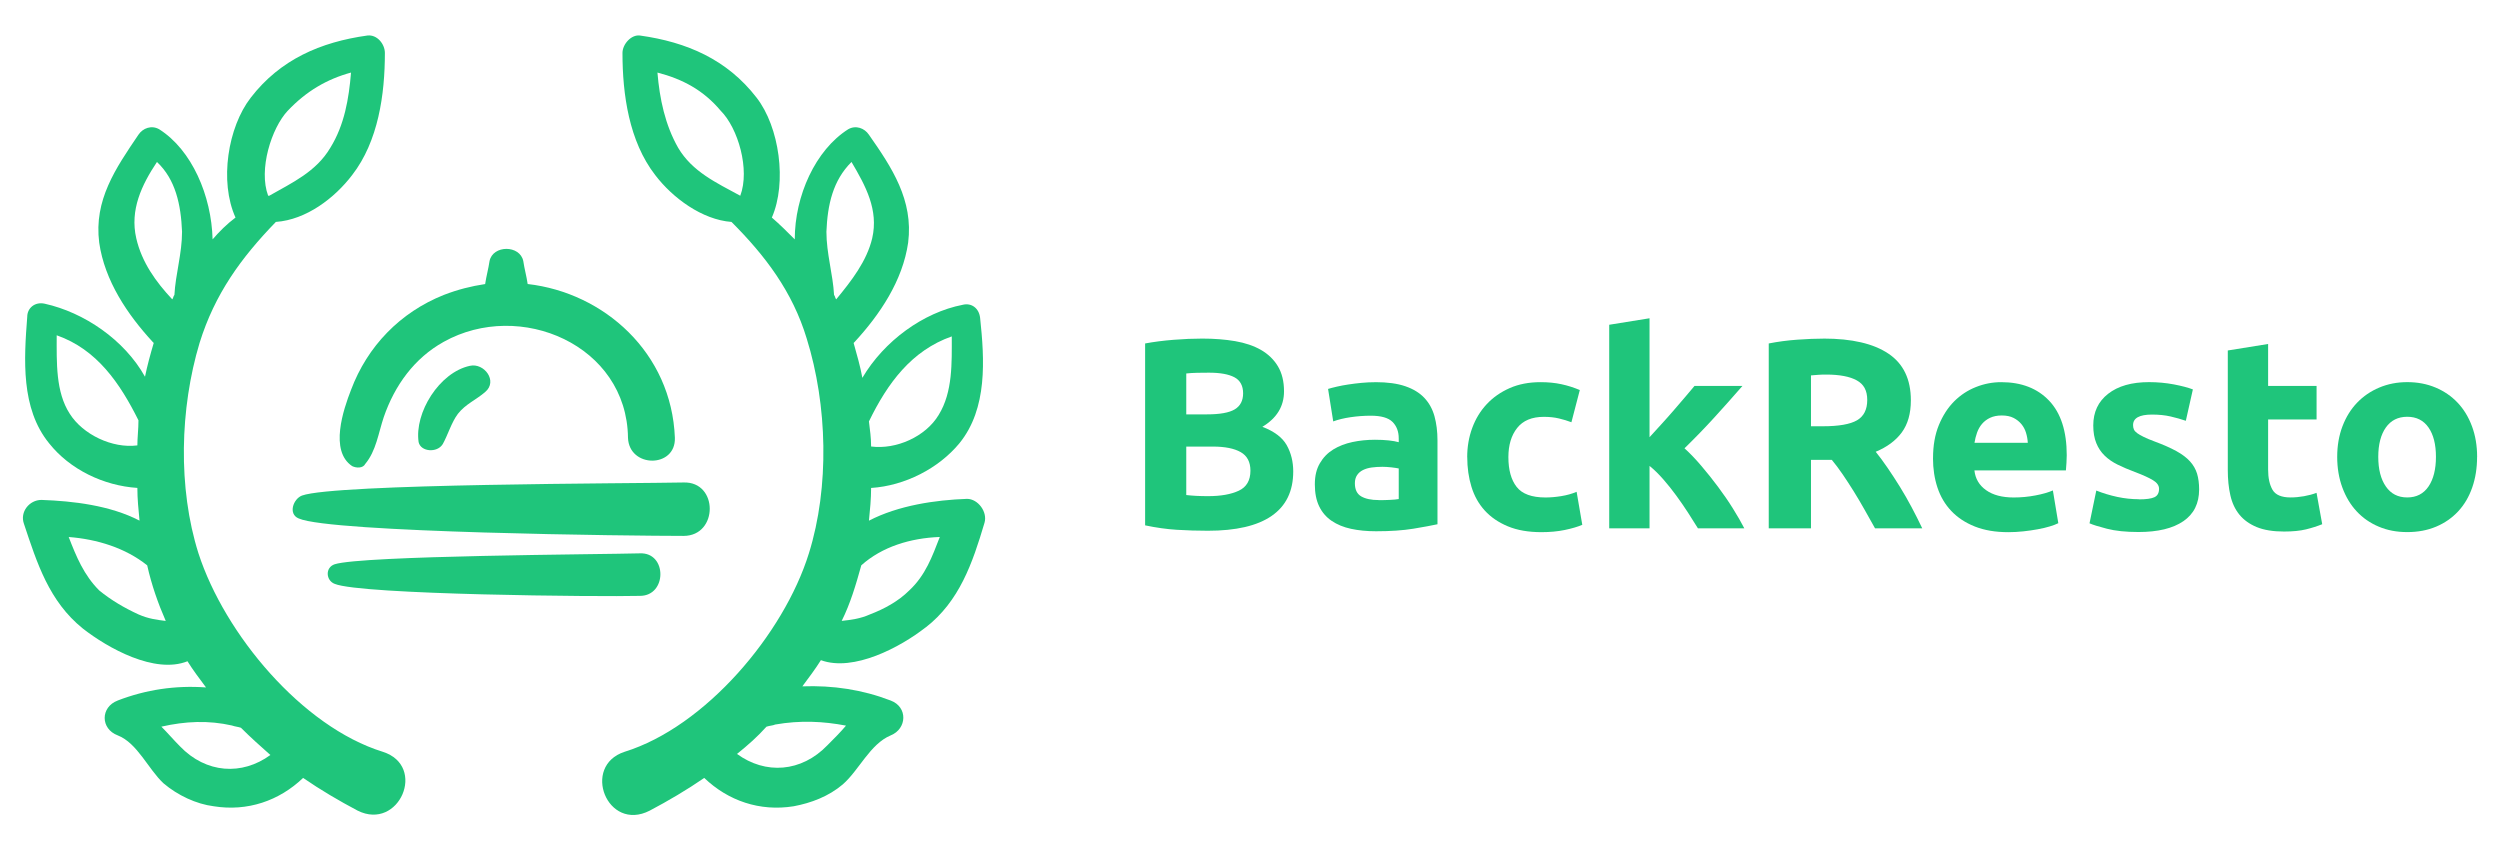
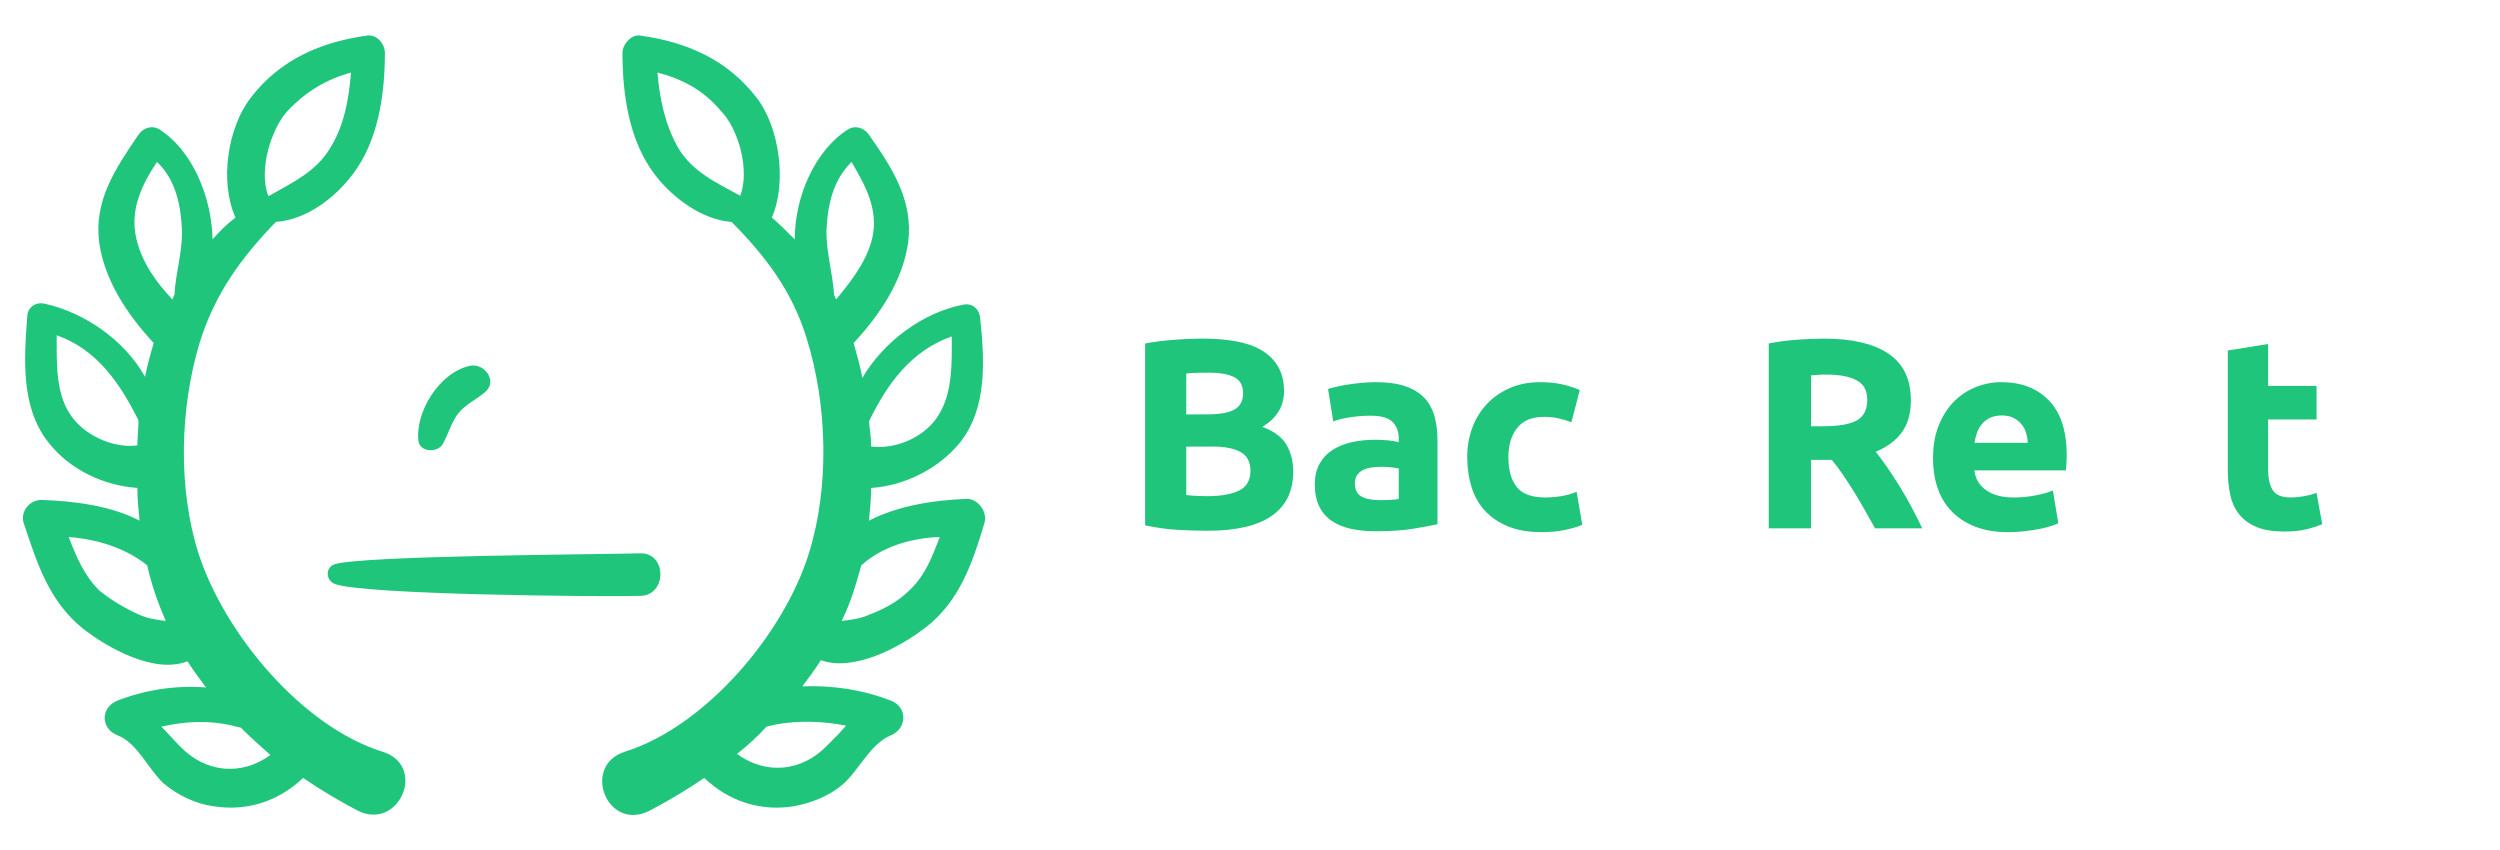
<svg xmlns="http://www.w3.org/2000/svg" id="LOGOTYPE_BACKRESTO_HORIZONTAL" viewBox="0 0 635 216">
  <defs>
    <style>
      .cls-1 {
        fill: #1fc57b;
      }
    </style>
  </defs>
  <g>
    <path class="cls-1" d="M235.11,159.38c8.58-6.65,11.91-16.34,14.95-26.58.83-2.77-1.66-6.09-4.43-6.09-8.03.28-17.45,1.66-24.92,5.54.28-2.77.55-5.54.55-8.31,8.58-.55,17.17-4.98,22.43-11.35,7.2-8.86,6.37-21.32,5.26-31.85-.28-2.49-2.22-3.88-4.43-3.32-9.97,1.94-19.94,9.14-25.48,18.55-.55-3.05-1.38-5.82-2.22-8.86l.28-.28c6.37-6.92,12.18-15.51,13.57-25.2,1.38-10.8-4.15-19.11-9.97-27.42-1.11-1.66-3.32-2.49-5.26-1.38-8.31,5.26-13.57,16.89-13.57,27.97-1.94-1.94-3.88-3.88-5.82-5.54,3.88-8.86,1.94-22.98-3.88-30.46-7.48-9.69-17.72-14.12-29.63-15.78-2.22-.28-4.43,2.22-4.43,4.43,0,10.52,1.66,22.43,8.31,31.01,4.43,5.82,11.91,11.35,19.38,11.91,8.58,8.58,15.51,17.72,19.11,29.63,5.26,16.89,5.82,37.66.55,54.55-6.37,20.49-26.31,44.03-46.8,50.4-11.08,3.6-4.43,20.49,6.37,14.95,4.71-2.49,9.42-5.26,13.85-8.31,6.09,5.82,14.12,8.58,22.71,7.2,4.43-.83,8.86-2.49,12.46-5.54,4.15-3.6,6.92-10.25,12.18-12.46,4.15-1.66,4.43-7.2,0-8.86-7.2-2.77-14.68-3.88-22.43-3.6,1.66-2.22,3.32-4.43,4.71-6.65,8.31,3.05,20.22-3.32,26.58-8.31h0ZM241.75,85.44c0,6.65.28,14.12-3.32,19.94-3.32,5.54-10.8,8.86-17.17,8.03,0-2.22-.28-4.15-.55-6.37,4.71-9.69,10.8-18,21.05-21.6h0ZM188.03,49.72q-.28,0,0,0c-6.09-3.32-12.18-6.09-15.78-12.18-3.32-5.82-4.71-12.46-5.26-19.11,6.37,1.66,11.63,4.43,16.06,9.69,4.43,4.43,7.48,14.95,4.98,21.6h0ZM218.77,143.59c5.26-4.71,12.46-6.92,19.94-7.2-1.94,4.98-3.6,9.69-7.75,13.57-2.77,2.77-6.37,4.71-9.97,6.09-2.49,1.11-4.71,1.38-7.2,1.66,2.21-4.43,3.6-9.14,4.98-14.12h0ZM209.91,58.86c.28-6.92,1.66-13.02,6.37-17.72,3.6,6.09,6.92,12.18,5.26,19.38-1.38,5.82-5.26,10.8-9.14,15.51-.28-.28-.28-.83-.55-1.11-.28-5.26-1.94-10.52-1.94-16.06h0ZM214.89,184.3c-1.38,1.66-3.05,3.32-4.71,4.98-6.65,6.92-15.78,7.48-22.98,2.22,2.77-2.22,5.26-4.43,7.48-6.92.83-.28,1.66-.28,2.22-.55,6.37-1.11,12.18-.83,18,.28h0Z" />
    <path class="cls-1" d="M29.91,177.93c-4.43,1.66-4.43,7.2,0,8.86,4.98,1.94,7.75,8.58,11.63,12.18,3.6,3.05,8.31,5.26,12.74,5.82,8.58,1.38,16.62-1.38,22.71-7.2,4.43,3.05,9.14,5.82,13.85,8.31,10.52,5.26,17.72-11.35,6.37-14.95-20.49-6.37-40.15-29.91-46.8-50.4-5.26-16.62-4.71-36.83.28-53.44,3.88-12.46,10.52-21.6,19.38-30.74,7.75-.55,14.95-6.09,19.38-11.91,6.65-8.58,8.31-20.49,8.31-31.01,0-2.22-1.94-4.71-4.43-4.43-11.91,1.66-22.15,6.09-29.63,15.78-5.82,7.48-8.03,21.32-3.88,30.46-2.22,1.66-4.15,3.6-5.82,5.54-.28-11.08-5.26-22.71-13.57-27.97-1.94-1.11-4.15-.28-5.26,1.38-5.82,8.58-11.35,16.62-9.97,27.42,1.38,9.69,7.2,18.28,13.57,25.2l.28.28c-.83,2.77-1.66,5.82-2.22,8.58-5.26-9.42-15.51-16.34-25.48-18.55-2.49-.55-4.43,1.11-4.43,3.32-.83,10.8-1.66,23.26,5.54,32.12,5.26,6.65,13.85,10.8,22.43,11.35,0,2.77.28,5.54.55,8.31-7.48-3.88-16.89-4.98-24.92-5.26-3.05,0-5.54,3.05-4.43,6.09,3.32,9.97,6.37,19.66,14.95,26.58,6.37,4.98,18.28,11.63,26.58,8.31,1.38,2.22,3.05,4.43,4.71,6.65-7.76-.56-15.23.55-22.43,3.32h0ZM73.1,28.12c4.71-4.98,9.97-8.03,16.06-9.69-.55,6.65-1.66,13.29-5.26,19.11-3.6,6.09-9.69,8.86-15.51,12.18h-.28c-2.49-6.65.83-17.17,4.98-21.6h0ZM34.89,113.13c-6.37.83-13.85-2.77-17.17-8.03-3.6-5.54-3.32-13.02-3.32-19.94,10.25,3.6,16.06,12.18,20.77,21.6,0,2.22-.28,4.43-.28,6.37h0ZM35.17,156.06c-3.6-1.66-6.92-3.6-9.97-6.09-3.88-3.88-5.82-8.58-7.75-13.57,7.2.55,14.4,2.77,19.94,7.2,1.11,4.98,2.77,9.69,4.71,14.12-2.22-.28-4.43-.55-6.92-1.66h0ZM44.3,74.92c-.28.28-.28.83-.55,1.11-4.15-4.43-7.75-9.42-9.14-15.51-1.66-7.2,1.38-13.57,5.26-19.38,4.71,4.43,6.09,10.8,6.37,17.72,0,5.54-1.66,10.8-1.94,16.06h0ZM58.98,184.3c.83.28,1.38.28,2.22.55,2.49,2.49,4.98,4.71,7.48,6.92-7.2,5.26-16.34,4.71-22.98-2.22-1.66-1.66-3.05-3.32-4.71-4.98,6.09-1.38,11.91-1.66,18-.28h0Z" />
-     <path class="cls-1" d="M173.63,136.12c8.86,0,8.86-13.85,0-13.57-12.46.28-88.62.28-96.92,3.32-2.22.83-3.6,4.71-.83,5.82,8.03,3.6,85.02,4.43,97.75,4.43h0Z" />
    <path class="cls-1" d="M85.01,143.32c-2.49.83-2.22,4.15,0,4.98,6.65,2.77,67.57,3.32,77.54,3.05,6.92,0,6.92-11.08,0-10.8-9.97.28-70.62.55-77.54,2.77h0Z" />
-     <path class="cls-1" d="M134.03,72.15c-.28-1.94-.83-3.88-1.11-5.82-.83-4.15-7.75-4.15-8.58,0-.28,1.94-.83,3.88-1.11,5.82-3.6.55-6.92,1.38-10.52,2.77-11.08,4.43-19.38,13.02-23.54,24.09-1.94,4.98-5.54,15.51.28,19.38,1.11.55,2.77.55,3.32-.55,2.77-3.32,3.32-7.75,4.71-11.91,2.77-8.03,7.75-14.95,15.23-19.11,19.38-10.8,46.52.83,46.8,24.37.28,7.75,12.18,7.75,11.91,0-.83-21.6-18-36.83-37.38-39.05h0Z" />
    <path class="cls-1" d="M112.43,112.86c1.38-2.49,2.22-5.54,3.88-7.75,1.94-2.49,4.71-3.6,6.92-5.54,3.32-2.77-.28-7.48-3.88-6.65-7.75,1.66-14.12,11.91-13.02,19.38.55,2.49,4.71,2.77,6.09.55h0Z" />
  </g>
  <g>
    <path class="cls-1" d="M306.74,134.81c-2.61,0-5.21-.08-7.8-.24-2.59-.16-5.28-.54-8.08-1.13v-46.2c2.2-.41,4.61-.72,7.22-.93,2.61-.21,5.04-.31,7.29-.31,3.02,0,5.81.22,8.35.65,2.54.44,4.73,1.18,6.57,2.23,1.83,1.06,3.27,2.44,4.3,4.16s1.55,3.84,1.55,6.36c0,3.8-1.83,6.81-5.5,9.01,3.02,1.15,5.09,2.71,6.19,4.67,1.1,1.97,1.65,4.19,1.65,6.67,0,5-1.82,8.75-5.47,11.28s-9.06,3.78-16.26,3.78ZM301.31,105.25h5.23c3.3,0,5.66-.42,7.08-1.27,1.42-.85,2.13-2.21,2.13-4.09s-.73-3.28-2.2-4.06c-1.47-.78-3.62-1.17-6.46-1.17-.92,0-1.9.01-2.96.03-1.05.02-1.99.08-2.82.17v10.38ZM301.31,113.43v12.31c.78.09,1.63.16,2.54.21.92.05,1.93.07,3.03.07,3.21,0,5.8-.46,7.77-1.38,1.97-.92,2.96-2.61,2.96-5.09,0-2.2-.82-3.77-2.47-4.71-1.65-.94-4.01-1.41-7.08-1.41h-6.74Z" />
    <path class="cls-1" d="M349.37,97.07c3.03,0,5.55.34,7.56,1.03,2.02.69,3.63,1.67,4.85,2.96,1.21,1.28,2.07,2.84,2.58,4.67.5,1.83.76,3.87.76,6.12v21.31c-1.47.32-3.51.7-6.12,1.13-2.61.43-5.77.65-9.49.65-2.34,0-4.46-.21-6.36-.62-1.9-.41-3.54-1.09-4.92-2.03-1.38-.94-2.43-2.17-3.16-3.68-.73-1.51-1.1-3.37-1.1-5.57s.42-3.89,1.27-5.36c.85-1.47,1.98-2.63,3.4-3.51,1.42-.87,3.05-1.5,4.88-1.89,1.83-.39,3.74-.58,5.71-.58,1.33,0,2.51.06,3.54.17,1.03.12,1.87.26,2.51.45v-.96c0-1.74-.53-3.14-1.58-4.19-1.05-1.05-2.89-1.58-5.5-1.58-1.74,0-3.46.13-5.16.38-1.7.25-3.16.61-4.4,1.07l-1.31-8.25c.6-.18,1.34-.38,2.23-.58.89-.21,1.87-.39,2.92-.55,1.05-.16,2.17-.3,3.33-.41,1.17-.11,2.35-.17,3.54-.17ZM350.19,127.04c1.01,0,1.97-.02,2.89-.07.92-.04,1.65-.11,2.2-.21v-7.77c-.41-.09-1.03-.18-1.86-.28-.82-.09-1.58-.14-2.27-.14-.96,0-1.87.06-2.72.17-.85.12-1.59.33-2.23.65-.64.32-1.15.76-1.51,1.31-.37.55-.55,1.24-.55,2.06,0,1.6.54,2.71,1.62,3.33,1.08.62,2.55.93,4.43.93Z" />
    <path class="cls-1" d="M372.67,116.11c0-2.61.42-5.08,1.27-7.39.85-2.31,2.07-4.33,3.68-6.05,1.6-1.72,3.55-3.08,5.84-4.09,2.29-1.01,4.9-1.51,7.84-1.51,1.92,0,3.69.17,5.29.52,1.6.34,3.16.84,4.68,1.48l-2.13,8.18c-.96-.37-2.02-.69-3.16-.96-1.15-.28-2.43-.41-3.85-.41-3.03,0-5.28.94-6.77,2.82-1.49,1.88-2.23,4.35-2.23,7.42,0,3.25.7,5.77,2.1,7.56,1.4,1.79,3.84,2.68,7.32,2.68,1.24,0,2.57-.11,3.99-.34,1.42-.23,2.73-.59,3.92-1.1l1.44,8.39c-1.19.5-2.68.94-4.47,1.31s-3.76.55-5.91.55c-3.3,0-6.14-.49-8.52-1.48-2.38-.99-4.34-2.33-5.88-4.02-1.54-1.7-2.66-3.7-3.37-6.02-.71-2.31-1.07-4.82-1.07-7.53Z" />
-     <path class="cls-1" d="M419.01,111.02c1.01-1.09,2.05-2.23,3.12-3.42,1.08-1.18,2.12-2.36,3.12-3.52,1.01-1.16,1.96-2.27,2.85-3.32.89-1.05,1.66-1.96,2.3-2.73h12.18c-2.43,2.79-4.8,5.45-7.12,7.99-2.31,2.54-4.85,5.16-7.6,7.85,1.38,1.24,2.8,2.72,4.26,4.44,1.47,1.72,2.89,3.5,4.26,5.34s2.64,3.67,3.78,5.51c1.15,1.84,2.11,3.51,2.89,5.03h-11.78c-.73-1.19-1.57-2.51-2.5-3.96-.94-1.45-1.93-2.89-2.99-4.34s-2.16-2.84-3.33-4.17c-1.17-1.33-2.32-2.46-3.47-3.38v15.85h-10.24v-51.7l10.24-1.65v30.17Z" />
    <path class="cls-1" d="M463.22,86c7.15,0,12.63,1.27,16.43,3.82,3.8,2.54,5.71,6.5,5.71,11.86,0,3.35-.77,6.06-2.3,8.15-1.54,2.09-3.75,3.72-6.63,4.92.96,1.19,1.97,2.56,3.02,4.09,1.05,1.54,2.1,3.14,3.13,4.81s2.03,3.41,2.99,5.22c.96,1.81,1.86,3.59,2.68,5.33h-11.99c-.87-1.56-1.76-3.14-2.66-4.74-.9-1.6-1.82-3.16-2.76-4.67-.94-1.51-1.88-2.94-2.8-4.3-.92-1.35-1.84-2.58-2.76-3.68h-5.29v17.39h-10.73v-46.96c2.34-.46,4.75-.78,7.25-.96,2.5-.18,4.73-.27,6.7-.27ZM463.84,95.14c-.78,0-1.48.02-2.1.07-.62.05-1.2.09-1.75.14v12.92h3.02c4.03,0,6.92-.5,8.66-1.51,1.74-1.01,2.61-2.73,2.61-5.16s-.88-4-2.65-4.98c-1.76-.98-4.37-1.48-7.8-1.48Z" />
    <path class="cls-1" d="M490.99,116.39c0-3.21.49-6.02,1.48-8.42.99-2.41,2.28-4.41,3.88-6.02,1.6-1.6,3.45-2.82,5.53-3.64,2.08-.83,4.23-1.24,6.43-1.24,5.13,0,9.19,1.57,12.17,4.71,2.98,3.14,4.47,7.76,4.47,13.85,0,.6-.02,1.25-.07,1.96-.05.71-.09,1.34-.14,1.89h-23.24c.23,2.11,1.21,3.78,2.96,5.02,1.74,1.24,4.08,1.86,7.01,1.86,1.88,0,3.72-.17,5.53-.52,1.81-.34,3.29-.77,4.43-1.27l1.38,8.32c-.55.28-1.28.55-2.2.83-.92.28-1.94.52-3.06.72-1.12.21-2.33.38-3.61.52-1.28.14-2.57.21-3.85.21-3.25,0-6.08-.48-8.49-1.44-2.41-.96-4.4-2.28-5.98-3.95-1.58-1.67-2.75-3.65-3.51-5.95-.76-2.29-1.13-4.77-1.13-7.43ZM515.06,112.47c-.05-.87-.2-1.72-.45-2.54-.25-.83-.64-1.56-1.17-2.2-.53-.64-1.19-1.17-1.99-1.58-.8-.41-1.8-.62-2.99-.62s-2.13.2-2.96.58c-.83.39-1.51.91-2.06,1.55-.55.64-.97,1.39-1.27,2.23-.3.85-.52,1.71-.65,2.58h13.54Z" />
-     <path class="cls-1" d="M543.24,126.84c1.88,0,3.21-.18,3.99-.55.78-.37,1.17-1.08,1.17-2.13,0-.83-.5-1.55-1.51-2.17-1.01-.62-2.54-1.32-4.61-2.1-1.6-.6-3.06-1.21-4.37-1.86-1.31-.64-2.42-1.41-3.33-2.3-.92-.89-1.63-1.96-2.13-3.2-.5-1.24-.76-2.73-.76-4.47,0-3.39,1.26-6.07,3.78-8.04,2.52-1.97,5.98-2.96,10.38-2.96,2.2,0,4.31.2,6.33.58,2.02.39,3.62.81,4.81,1.27l-1.79,7.97c-1.19-.41-2.49-.78-3.88-1.1-1.4-.32-2.97-.48-4.71-.48-3.21,0-4.81.89-4.81,2.68,0,.41.07.78.21,1.1.14.32.41.63.82.93.41.3.97.62,1.68.97.71.35,1.62.73,2.72,1.14,2.25.83,4.1,1.65,5.57,2.46,1.47.81,2.62,1.68,3.47,2.62.85.94,1.44,1.98,1.79,3.12.34,1.14.52,2.47.52,3.98,0,3.57-1.34,6.27-4.02,8.09-2.68,1.83-6.47,2.74-11.38,2.74-3.21,0-5.88-.28-8.01-.83-2.13-.55-3.61-1.01-4.43-1.38l1.72-8.32c1.74.69,3.53,1.23,5.36,1.62,1.83.39,3.64.58,5.43.58Z" />
    <path class="cls-1" d="M565.86,89.02l10.24-1.65v10.66h12.31v8.52h-12.31v12.72c0,2.16.38,3.87,1.13,5.16.76,1.28,2.28,1.92,4.57,1.92,1.1,0,2.23-.1,3.4-.31,1.17-.21,2.23-.49,3.2-.86l1.44,7.97c-1.24.5-2.61.94-4.12,1.31-1.51.37-3.37.55-5.57.55-2.8,0-5.11-.38-6.94-1.13-1.83-.76-3.3-1.81-4.4-3.16-1.1-1.35-1.87-2.99-2.3-4.92-.44-1.92-.65-4.06-.65-6.39v-30.39Z" />
-     <path class="cls-1" d="M629.18,116.04c0,2.84-.41,5.44-1.24,7.8-.82,2.36-2.02,4.38-3.57,6.05-1.56,1.67-3.43,2.97-5.6,3.88-2.18.92-4.62,1.38-7.32,1.38s-5.08-.46-7.25-1.38c-2.18-.92-4.05-2.21-5.6-3.88-1.56-1.67-2.77-3.69-3.64-6.05-.87-2.36-1.31-4.96-1.31-7.8s.45-5.43,1.34-7.77c.89-2.34,2.13-4.33,3.71-5.98,1.58-1.65,3.46-2.93,5.64-3.85,2.18-.92,4.55-1.38,7.12-1.38s5.01.46,7.18,1.38c2.18.92,4.04,2.2,5.6,3.85,1.56,1.65,2.77,3.64,3.64,5.98.87,2.34,1.31,4.93,1.31,7.77ZM618.73,116.04c0-3.16-.63-5.65-1.89-7.46-1.26-1.81-3.06-2.72-5.4-2.72s-4.15.91-5.43,2.72c-1.28,1.81-1.93,4.3-1.93,7.46s.64,5.67,1.93,7.53c1.28,1.86,3.09,2.78,5.43,2.78s4.14-.93,5.4-2.78c1.26-1.86,1.89-4.37,1.89-7.53Z" />
  </g>
</svg>